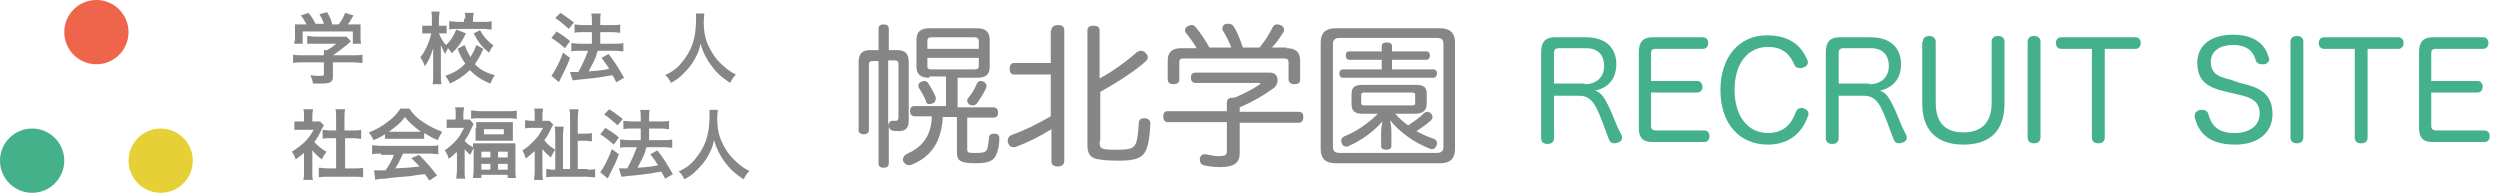
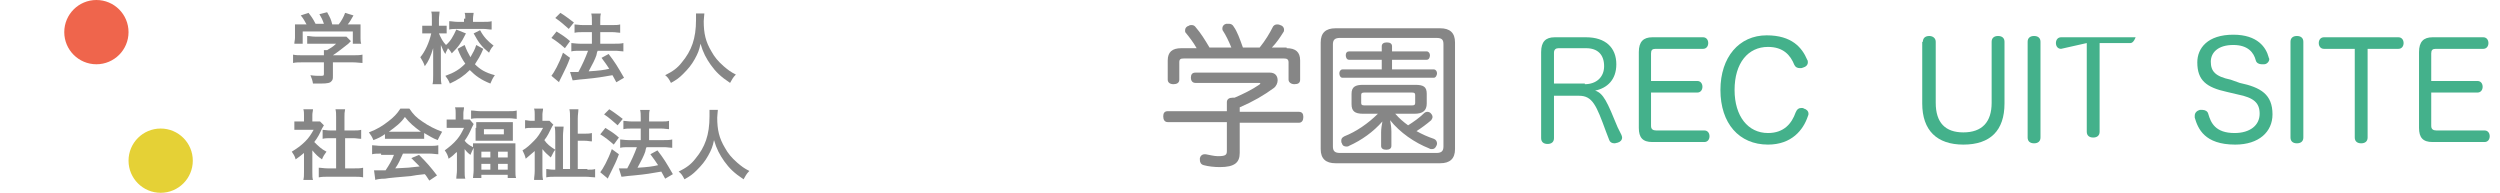
<svg xmlns="http://www.w3.org/2000/svg" enable-background="new 0 0 389 30" viewBox="0 0 389 30">
  <g enable-background="new" fill="#868686" transform="translate(-30 -52)">
-     <path d="m169.6 59.8c1.2 0 1.8.5 1.8 1.9v9.1c0 1.1-.5 1.6-1.5 1.6-.4 0-.8 0-1.1-.1s-.4-.3-.5-.6v5.7c0 .5-.3.7-.8.7s-.8-.2-.8-.7v-15.9h-.9c-.4 0-.6.1-.6.6v10.2c0 .4-.4.6-.8.6s-.8-.2-.8-.6v-10.6c0-1.4.6-1.9 1.8-1.9h1.3v-3.3c0-.5.3-.7.8-.7s.8.2.8.7v3.3zm-1.4 11.7c.1-.4.3-.7.6-.7h.6c.2 0 .4-.1.4-.5v-8.3c0-.5-.2-.6-.6-.6h-1zm6.4-7.4c-1.3 0-2-.5-2-1.7v-4.2c0-1.3.7-1.8 2-1.8h7.4c1.3 0 2 .5 2 1.8v4.2c0 1.2-.6 1.7-2 1.7h-3v4.6h5.6c.4 0 .7.3.7.8s-.2.8-.7.8h-4.1v4.9c0 .6.2.6 1.3.6 1.2 0 1.6-.1 1.8-.6.2-.6.2-1.2.3-1.8 0-.4.3-.6.8-.6h.1c.5 0 .7.3.7.7 0 1-.2 2-.5 2.6-.4.9-1.1 1.3-3.2 1.3-2.4 0-2.9-.4-2.9-1.7v-5.5h-2.2c-.2 3.8-1.8 6.2-4.8 7.4-.2.1-.3.1-.5.1-.3 0-.6-.2-.8-.5-.1-.1-.1-.3-.1-.4 0-.3.2-.6.5-.8 2.3-1 3.9-2.6 4-5.9h-2.7c-.4 0-.7-.3-.7-.8s.2-.8.7-.8h4.9v-4.6h-2.6zm-.8.5c.2 0 .5.1.6.3.4.6.9 1.5 1.2 2.2v.3c0 .3-.2.6-.5.7-.1 0-.3.1-.4.1-.3 0-.6-.1-.6-.4-.2-.6-.7-1.5-1.1-2.1-.1-.1-.1-.2-.1-.4 0-.3.2-.5.5-.6.1 0 .3-.1.4-.1zm8.5-5v-1.2c0-.4-.2-.6-.7-.6h-6.6c-.5 0-.7.1-.7.6v1.2zm-8 2.7c0 .4.2.5.7.5h6.6c.4 0 .7-.1.7-.5v-1.3h-8zm9.2 3.1c0 .1 0 .2-.1.4-.4.8-.9 1.6-1.4 2.3-.2.2-.4.3-.6.3s-.3 0-.5-.1-.4-.4-.4-.6 0-.3.2-.5c.5-.6 1-1.4 1.3-2.2.1-.2.3-.4.6-.4.1 0 .3 0 .4.1.3.1.5.4.5.7z" />
-     <path d="m193.6 56.7c0-.5.4-.8 1-.8s1 .2 1 .8v20.4c0 .5-.4.8-1 .8s-1-.2-1-.8v-5c-1.9 1.2-3.8 2.1-5.4 2.7-.2.1-.3.1-.5.1-.4 0-.7-.2-.8-.6-.1-.1-.1-.3-.1-.4 0-.4.2-.7.6-.9 1.8-.6 4-1.7 6.1-2.9v-6.5h-5.7c-.5 0-.7-.4-.7-.9s.2-.9.7-.9h5.7v-5.1zm7.5 17.3c0 1.1.1 1.3 2.5 1.3 2.3 0 2.7-.2 3.1-.9.3-.6.4-1.8.5-3.3 0-.4.3-.7.8-.7h.1c.6 0 .9.4.9.8-.1 2-.3 3.5-.8 4.4s-1.4 1.4-4 1.4c-1.9 0-3.2-.1-4-.4-.7-.3-1-1-1-2v-17.9c0-.5.4-.7.9-.7.6 0 1 .2 1 .7v7.5c2.1-1.1 4.5-2.9 5.8-4.1.2-.1.4-.2.6-.2.3 0 .6.1.8.4.2.2.3.4.3.6s-.1.5-.4.7c-1.4 1.3-4.3 3.2-7 4.7v7.7z" />
    <path d="m222.9 69.4h9.2c.5 0 .7.3.7.8s-.2.9-.7.9h-9.2v4.7c0 1.5-.8 2.2-3.1 2.2-.8 0-1.8-.1-2.5-.3-.4-.1-.6-.4-.6-.8 0-.1 0-.2 0-.3.1-.4.4-.6.7-.6h.2c.6.1 1.3.3 1.9.3 1.2 0 1.4-.2 1.4-.8v-4.5h-9.2c-.5 0-.7-.4-.7-.9s.2-.8.7-.8h9.2v-1.4c0-.5.4-.7.9-.7h.3c1.4-.6 2.8-1.3 3.8-2 .1-.1.2-.1.2-.2s-.1-.1-.3-.1h-9.8c-.5 0-.7-.4-.7-.8 0-.5.2-.8.7-.8h11.6c.8 0 1.2.5 1.2 1.2 0 .4-.2.9-.6 1.2-1.5 1.1-3.2 2.1-5.3 3zm7.3-9.9c1.4 0 2.1.6 2.1 1.9v3c0 .5-.3.7-.9.7-.5 0-.9-.3-.9-.7v-2.7c0-.5-.3-.6-.7-.6h-15.6c-.5 0-.7.1-.7.6v2.7c0 .5-.4.7-.9.7-.6 0-.9-.3-.9-.7v-3c0-1.3.7-1.9 2.1-1.9h2.4c-.5-.9-1.2-1.8-1.7-2.4-.1-.1-.1-.2-.1-.4 0-.3.2-.6.6-.7.1-.1.3-.1.4-.1.3 0 .5.1.7.4.7.8 1.4 1.9 2.1 3.1h3.4c-.4-1-.9-2-1.3-2.6-.1-.1-.1-.3-.1-.4 0-.3.2-.6.6-.7h.4c.3 0 .6.1.8.5.5.7.9 1.8 1.4 3.2h2.6c.9-1.1 1.6-2.3 2-3.1.1-.3.4-.5.7-.5.1 0 .3 0 .5.1.4.1.6.4.6.7 0 .1 0 .3-.1.4-.5.8-1.1 1.7-1.8 2.4h2.3z" />
    <path d="m254.1 56.4c1.5 0 2.3.7 2.3 2.2v16.6c0 1.5-.8 2.2-2.3 2.2h-16.3c-1.5 0-2.3-.7-2.3-2.2v-16.6c0-1.5.8-2.2 2.3-2.2zm-.6 19.4c.8 0 1.1-.3 1.1-1v-15.9c0-.7-.2-1-1.1-1h-15c-.8 0-1.1.3-1.1 1v15.9c0 .7.3 1 1.1 1zm-.4-13c.3 0 .5.3.5.6s-.2.7-.5.7h-14.2c-.3 0-.5-.3-.5-.7 0-.3.2-.6.5-.6h6.1v-1.5h-5.1c-.3 0-.5-.3-.5-.7s.2-.6.5-.6h5.1v-.8c0-.4.3-.6.8-.6s.8.2.8.6v.8h5.4c.3 0 .5.3.5.6 0 .4-.2.7-.5.7h-5.4v1.5zm-6 6.9c.6.7 1.3 1.3 2 1.8.8-.5 1.8-1.2 2.5-1.9.1-.1.3-.2.5-.2s.4.1.5.2c.2.2.3.4.3.6s-.1.3-.2.5c-.7.6-1.5 1.2-2.3 1.7.9.5 1.8.9 2.7 1.2.3.1.5.4.5.7 0 .1 0 .2-.1.4-.2.4-.4.5-.7.5-.1 0-.3 0-.4-.1-2.3-.9-4.6-2.5-6.1-4.4.1.6.2 1.1.2 1.8v2.2c0 .4-.3.6-.8.6s-.8-.2-.8-.6v-2.1c0-.6.1-1.1.2-1.7-1.4 1.6-3.2 2.9-5.2 3.8-.1.1-.3.1-.4.1-.3 0-.6-.1-.7-.5-.1-.1-.1-.3-.1-.4 0-.3.1-.5.5-.7 1.8-.7 3.7-2 5.2-3.5h-2.3c-1.3 0-1.8-.4-1.8-1.5v-1.6c0-1.1.6-1.4 1.8-1.4h8.1c1.3 0 1.8.3 1.8 1.4v1.5c0 1.1-.6 1.6-1.9 1.6zm-4.8-3.3c-.4 0-.5.1-.5.4v1.2c0 .3.1.4.5.4h7.4c.4 0 .5-.1.5-.4v-1.2c0-.3-.1-.4-.5-.4z" />
  </g>
  <g enable-background="new" fill="#44b18b" transform="translate(-30 -52)">
    <path d="m282.3 73c0 .1.1.2.1.4 0 .4-.3.7-.7.8-.1 0-.3.1-.5.1-.4 0-.7-.2-.8-.5l-.5-1.3c-1.5-4.1-2.1-5.6-4.2-5.6h-3.9v6.6c0 .6-.4.9-1 .9s-1-.3-1-.9v-13.4c0-1.6.7-2.3 2.1-2.3h4.9c3 0 4.7 1.6 4.7 4.2 0 2.4-1.4 3.7-3.3 4.1 1.3.4 1.9 1.8 3.5 5.7zm-5.7-7.9c1.8 0 3-1.1 3-2.8 0-1.8-1-2.8-2.8-2.8h-4.3c-.4 0-.7.2-.7.7v4.8h4.8z" />
    <path d="m286.9 71.6c0 .5.3.7.8.7h7.5c.5 0 .8.4.8.9s-.3.9-.8.9h-8.1c-1.5 0-2.1-.7-2.1-2.2v-11.8c0-1.6.7-2.3 2.1-2.3h7.9c.5 0 .8.4.8.9s-.3.9-.8.9h-7.4c-.5 0-.7.2-.7.7v4.3h7.2c.5 0 .8.4.8.9s-.3.9-.8.9h-7.2z" />
    <path d="m311.2 61.3c.1.1.1.3.1.4 0 .4-.3.7-.7.8-.2.1-.3.1-.5.1-.4 0-.7-.1-.9-.5-.6-1.5-1.7-2.8-4.1-2.8-3.1 0-5.2 2.5-5.2 6.7 0 4.1 2.1 6.7 5.2 6.7 2.5 0 3.7-1.5 4.3-3.2.2-.5.5-.7.9-.7.1 0 .3 0 .4.1.4.1.7.4.7.8 0 .1 0 .2-.1.4-.7 2.1-2.5 4.4-6.2 4.4-4.5 0-7.4-3.3-7.4-8.5 0-5.1 2.9-8.5 7.2-8.5 3.9 0 5.5 1.9 6.3 3.8z" />
-     <path d="m326.6 73c0 .1.1.2.1.4 0 .4-.3.7-.7.8-.1 0-.3.1-.5.1-.4 0-.7-.2-.8-.5l-.5-1.3c-1.5-4.1-2.1-5.6-4.2-5.6h-3.9v6.6c0 .6-.4.9-1 .9s-1-.3-1-.9v-13.4c0-1.6.7-2.3 2.1-2.3h4.9c3 0 4.7 1.6 4.7 4.2 0 2.4-1.4 3.7-3.3 4.1 1.3.4 1.9 1.8 3.5 5.7zm-5.7-7.9c1.8 0 3-1.1 3-2.8 0-1.8-1-2.8-2.8-2.8h-4.3c-.4 0-.7.2-.7.7v4.8h4.8z" />
    <path d="m329.2 58.5c0-.6.4-.9 1-.9.5 0 1 .3 1 .9v9.5c0 3.1 1.5 4.6 4.3 4.6 2.9 0 4.4-1.6 4.4-4.6v-9.5c0-.6.4-.9 1-.9s1 .3 1 .9v9.6c0 4.2-2.2 6.4-6.4 6.4-4.1 0-6.4-2.2-6.4-6.4v-9.6z" />
    <path d="m345.5 58.5c0-.6.4-.9 1-.9s1 .3 1 .9v14.9c0 .6-.4.9-1 .9s-1-.3-1-.9z" />
-     <path d="m350.7 59.6c-.5 0-.8-.4-.8-.9s.3-.9.8-.9h11.6c.5 0 .8.4.8.9s-.3.9-.8.9h-4.8v13.8c0 .6-.4.9-1 .9s-1-.3-1-.9v-13.8z" />
+     <path d="m350.7 59.6c-.5 0-.8-.4-.8-.9s.3-.9.8-.9h11.6s-.3.9-.8.9h-4.8v13.8c0 .6-.4.9-1 .9s-1-.3-1-.9v-13.8z" />
    <path d="m378.5 64.9c3.3.7 5.1 1.8 5.1 4.9 0 2.7-2.1 4.7-5.8 4.7-4.8 0-5.8-2.5-6.3-4.2 0-.1 0-.2 0-.3 0-.5.4-.8.8-.9h.4c.4 0 .8.2.9.6.4 1.4 1.1 3 4.1 3 2.4 0 3.9-1.2 3.9-3 0-1.7-.9-2.5-3.4-3l-1.7-.4c-3.2-.7-4.6-1.8-4.6-4.6 0-2.2 1.6-4.3 5.6-4.3 3.8 0 5.1 2 5.5 3.5 0 .1.1.2.1.3 0 .4-.4.8-.8.8-.1 0-.2 0-.4 0-.4 0-.8-.2-.9-.6-.3-1.2-1.2-2.4-3.5-2.4-2.4 0-3.5 1.2-3.5 2.6 0 1.5.7 2.3 3.1 2.8z" />
    <path d="m386.4 58.5c0-.6.4-.9 1-.9s1 .3 1 .9v14.9c0 .6-.4.9-1 .9s-1-.3-1-.9z" />
    <path d="m391.6 59.6c-.5 0-.8-.4-.8-.9s.3-.9.8-.9h11.6c.5 0 .8.4.8.9s-.3.9-.8.9h-4.8v13.8c0 .6-.4.9-1 .9s-1-.3-1-.9v-13.8z" />
    <path d="m408.3 71.6c0 .5.3.7.8.7h7.5c.5 0 .8.4.8.9s-.3.9-.8.9h-8.1c-1.5 0-2.1-.7-2.1-2.2v-11.8c0-1.6.7-2.3 2.1-2.3h7.9c.5 0 .8.4.8.9s-.3.9-.8.9h-7.4c-.5 0-.7.2-.7.7v4.3h7.2c.5 0 .8.4.8.9s-.3.9-.8.9h-7.2z" />
  </g>
  <circle cx="15" cy="5" fill="#ef654c" r="5" />
-   <circle cx="5" cy="25" fill="#44b18b" r="5" />
  <circle cx="25" cy="25" fill="#e5d136" r="5" />
  <g fill="#868686" transform="translate(-30 -52)">
    <path d="m77.1 61.7c-.6 0-1.1 0-1.5.1v-1.3c.4.1.9.1 1.5.1h3.3v-.1c0-.2 0-.5 0-.7h.5c.5-.3.9-.5 1.4-1h-3.3c-.5 0-.8 0-1.2 0v-1.2c.4 0 .7.1 1.2.1h4 .9l.7.7c-.2.2-.2.2-.4.4-.9.7-1.5 1.2-2.4 1.8h3.1c.6 0 1.1 0 1.5-.1v1.3c-.3 0-.9-.1-1.5-.1h-3.1v2.1c0 .4 0 .6-.2.8-.2.3-.6.4-1.7.4-.2 0-.6 0-1.2 0-.1-.6-.2-.8-.4-1.3.6.1 1.1.1 1.5.1.5 0 .6 0 .6-.3v-1.8zm.6-5.9c-.3-.5-.4-.8-.9-1.4l1.2-.4c.4.5.7.9 1.1 1.7h1.3c-.2-.6-.4-1-.7-1.5l1.2-.3c.5.9.6 1.1.8 1.9h1c.4-.5.8-1.2 1-1.8l1.3.4c-.3.5-.6 1.1-.9 1.4h.5 1.5v1 1.1c0 .3 0 .6.1.9h-1.3v-1.9h-7.8v1.9h-1.3c0-.3.1-.6.1-.9v-1.1c0-.4 0-.7 0-1h1.4z" />
    <path d="m102.5 57.2c-.8 1.6-1.2 2.1-2.2 3.1-.2-.3-.3-.5-.6-.8-.1.3-.3.5-.4.9-.3-.4-.4-.7-.7-1.4v.9.8 2.9c0 .6 0 1.1.1 1.5h-1.4c.1-.4.1-.8.1-1.5v-2.5-.6s0-.3 0-1c-.4 1.3-.7 2-1.3 2.8-.2-.6-.4-.9-.7-1.4.7-.8 1.4-2.3 1.7-3.7h-.5c-.4 0-.6 0-.9 0v-1.2h.9.6v-1c0-.6 0-.9-.1-1.2h1.3c0 .3-.1.7-.1 1.2v1h.5.7v1.2c-.3 0-.4 0-.7 0h-.5c.3.7.6 1.3 1.1 1.8.7-.6 1.1-1.3 1.6-2.4zm2.7 2.4c-.5 1.2-.8 1.6-1.3 2.4.8.8 1.6 1.3 3.1 1.7-.3.4-.5.8-.7 1.3-1.5-.6-2.3-1.2-3.2-2.1-.9.9-1.8 1.5-3.1 2.1-.2-.5-.4-.8-.7-1.2 1.4-.5 2.2-1 3.1-1.9-.5-.7-.8-1.3-1.2-2.3l1.1-.6c.3.8.5 1.2.9 1.9.4-.7.7-1.2.9-1.9zm-2.8-4.7c0-.4 0-.6-.1-.9h1.4c0 .2-.1.5-.1.9v.5h1.6c.5 0 1 0 1.3-.1v1.3c-.4 0-.8-.1-1.3-.1h-4c-.5 0-1 0-1.3.1v-1.3c.4 0 .8.1 1.3.1h1v-.5zm2.3 1.8c.6 1.1 1.2 1.7 2.1 2.4-.3.3-.5.6-.7 1.1-1.1-.9-1.6-1.5-2.4-3z" />
    <path d="m116.6 56.9c.8.5 1.3.8 2.1 1.5l-.8 1.1c-.8-.7-1.3-1.1-2.1-1.6zm2.1 4.1c-.4 1.1-.7 1.7-1.2 2.7-.2.4-.2.4-.4.8-.1.2-.1.2-.1.3l-1.2-1c.4-.5 1.2-1.9 1.8-3.6zm-1.5-7c.8.5 1.3.9 2.1 1.5l-.8 1c-.7-.6-1.2-1.1-2.1-1.7zm1.5 9.2h.4.9c.6-1.1 1.1-2.2 1.5-3.3h-1.3c-.5 0-.9 0-1.3.1v-1.3c.3 0 .7.1 1.3.1h1.9v-1.8h-1.4c-.5 0-.9 0-1.3.1v-1.3c.3 0 .7.1 1.3.1h1.4v-.5c0-.6 0-.9-.1-1.3h1.5c-.1.4-.1.6-.1 1.3v.5h1.9c.5 0 .9 0 1.2-.1v1.3c-.3 0-.7-.1-1.2-.1h-1.9v1.8h2.3c.5 0 .9 0 1.3-.1v1.3c-.3 0-.8-.1-1.2-.1h-2.8c-.1.2-.1.2-.2.7-.2.6-.6 1.4-1.1 2.3l-.1.2c1.6-.1 2.4-.2 3.2-.4-.4-.6-.6-.9-1.2-1.7l1.1-.6c1 1.3 1.3 1.8 2.4 3.7l-1.2.7c-.3-.6-.4-.7-.6-1.1-1.8.3-2.2.4-4.3.6-1.3.1-1.6.2-1.9.2z" />
    <path d="m139.6 54.1c0 .2-.1.8-.1 1.2 0 1.9.3 3.2 1.2 4.7.5.9 1 1.5 1.9 2.3.7.6 1.1.9 1.9 1.3-.5.5-.6.8-.9 1.3-1.5-1-2.2-1.7-3-2.8-.7-1-1.2-1.9-1.6-3.3-.2 1-.4 1.5-.9 2.4s-1 1.5-1.8 2.3c-.6.6-1 .9-1.9 1.4-.3-.6-.5-.9-.9-1.2 1.2-.6 1.9-1.1 2.6-2 1.5-1.8 2.2-3.7 2.2-6.6 0-.5 0-.7 0-1z" />
    <g enable-background="new">
      <path d="m78.6 78.8c0 .6 0 .9.1 1.2h-1.5c.1-.4.1-.7.1-1.2v-3c-.5.4-.7.6-1.3 1-.1-.5-.4-.9-.6-1.2.8-.5 1.4-.9 2.1-1.6.6-.6.9-1.1 1.3-1.8h-2c-.4 0-.7 0-1 0v-1.3h.9.6v-1c0-.3 0-.6-.1-.9h1.5c0 .3-.1.5-.1.9v1h.5.7l.6.6c-.1.2-.2.3-.3.5-.4.9-.6 1.3-1.2 2.1.6.6 1.1 1.1 1.9 1.5-.3.4-.5.7-.7 1.2-.6-.4-1-.8-1.5-1.4zm5.1-.6h1.4c.6 0 1 0 1.4-.1v1.5c-.4-.1-.9-.1-1.4-.1h-4.1c-.5 0-.9 0-1.4.1v-1.5c.4 0 .8.1 1.4.1h1.3v-4.7h-.9c-.4 0-.8 0-1.2.1v-1.4c.3 0 .7.1 1.2.1h.9v-2.1c0-.5 0-.8-.1-1.2h1.5c-.1.5-.1.7-.1 1.2v2.1h1.4c.5 0 .8 0 1.2-.1v1.4c-.4 0-.8-.1-1.2-.1h-1.3z" />
      <path d="m90 72.8c-.7.5-1.1.7-1.9 1-.2-.5-.4-.8-.7-1.2 1.3-.5 2.1-1 3-1.7.8-.6 1.4-1.2 1.9-2h1.4c.6.9 1.1 1.4 2 2 1 .7 2 1.2 3.1 1.6-.3.5-.5.9-.7 1.3-.8-.3-1.2-.6-2.1-1.1v.9c-.3 0-.6 0-1.1 0h-4c-.3 0-.7 0-1 0v-.8zm-.7 3.1c-.6 0-1 0-1.4.1v-1.4c.4 0 .9.1 1.4.1h7.5c.6 0 1 0 1.4-.1v1.4c-.4 0-.8-.1-1.4-.1h-4.1c-.4.9-.7 1.6-1.2 2.3 2.1-.1 2.1-.1 3.8-.3-.4-.4-.6-.6-1.3-1.3l1.2-.5c1.3 1.3 1.8 1.9 2.8 3.2l-1.2.8c-.4-.6-.5-.8-.7-1-1 .1-1.7.2-2.2.3-1.2.1-3.6.3-4 .4-.7 0-1.3.1-1.5.2l-.2-1.5h.7 1.1c.6-.9 1-1.6 1.3-2.4h-2zm5.7-3.4h.5c-1.1-.8-1.8-1.4-2.5-2.3-.6.9-1.4 1.5-2.5 2.3h.5z" />
      <path d="m101 75.7c-.4.4-.6.6-1.2 1-.1-.5-.3-.9-.6-1.3.8-.6 1.3-1 1.9-1.7.5-.6.7-1 1.1-1.8h-1.7c-.4 0-.6 0-1 0v-1.3h.9.5v-1c0-.3 0-.6-.1-.9h1.4c0 .3-.1.6-.1.9v1h.4.6l.6.7c-.1.2-.2.4-.3.6-.3.7-.6 1.3-1.1 2 .3.4.7.7 1.3 1 0-.3 0-.4 0-.6h1.2 4.2 1.2v1.2 3c0 .5 0 .9.1 1.2h-1.3v-.5h-4.1v.5h-1.3c0-.3.1-.7.1-1.2v-3c0-.2 0-.3 0-.5-.2.4-.3.6-.5 1.1-.4-.3-.6-.5-.9-.9v3.3c0 .6 0 1 .1 1.3h-1.4c0-.4.1-.8.1-1.3v-2.8zm2.4-6.5c.4 0 .8.1 1.3.1h4.4c.6 0 .9 0 1.3-.1v1.3c-.3 0-.6-.1-1.2-.1h-4.7c-.5 0-.8 0-1.2.1v-1.3zm.7 2.7c0-.4 0-.6 0-.9h1.2 3.4 1.1v.9 1.1.9c-.3 0-.6 0-1.2 0h-3.4c-.5 0-.8 0-1.2 0 0-.3 0-.5 0-.9v-1.1zm.8 4.6h1.4v-.9h-1.4zm0 1.9h1.4v-.9h-1.4zm.4-5.5h3.1v-.8h-3.1zm2.2 3.6h1.5v-.9h-1.5zm0 1.9h1.5v-.9h-1.5z" />
      <path d="m114.4 78.6c0 .5 0 1 .1 1.4h-1.4c0-.4.1-.8.1-1.4v-3.1c-.6.5-.8.7-1.4 1.2-.1-.5-.3-.9-.5-1.3.7-.4 1.2-.9 1.8-1.5s.9-1.1 1.4-2h-1.8c-.3 0-.8 0-1 .1v-1.3c.3 0 .6.1.9.1h.6v-1c0-.3 0-.6-.1-.9h1.4c0 .3-.1.6-.1.9v1h.4.7l.6.6c-.1.1-.2.3-.3.5-.3.6-.6 1.3-1.1 1.9.4.6.9 1 1.7 1.5-.3.3-.4.7-.7 1.2-.7-.6-.9-.8-1.3-1.3zm7-.2c.6 0 .9 0 1.2-.1v1.3c-.4 0-.9-.1-1.5-.1h-4.6c-.6 0-1.1 0-1.5.1v-1.3c.3 0 .6.1 1.1.1h.3v-5.2c0-.6 0-1.1-.1-1.5h1.4c0 .3-.1.9-.1 1.4v5.2h1.1v-7.8c0-.7 0-1.1-.1-1.5h1.4c0 .4-.1.8-.1 1.5v2.3h1c.5 0 .8 0 1.2-.1v1.3c-.4 0-.6-.1-1.2-.1h-1v4.4h1.5z" />
      <path d="m124.2 71.9c.8.5 1.3.8 2.1 1.5l-.8 1.1c-.8-.7-1.3-1.1-2.1-1.6zm2.1 4.1c-.4 1.1-.7 1.7-1.2 2.7-.2.4-.2.4-.4.8-.1.2-.1.2-.1.3l-1.2-1c.4-.5 1.2-1.9 1.8-3.6zm-1.5-7c.8.5 1.3.9 2.1 1.5l-.8 1c-.7-.6-1.2-1.1-2.1-1.7zm1.5 9.2h.4.9c.6-1.1 1.1-2.2 1.5-3.3h-1.3c-.5 0-.9 0-1.3.1v-1.3c.3 0 .7.1 1.3.1h1.9v-1.8h-1.4c-.5 0-.9 0-1.3.1v-1.3c.3 0 .7.1 1.3.1h1.4v-.5c0-.6 0-.9-.1-1.3h1.5c-.1.4-.1.6-.1 1.3v.5h1.9c.5 0 .9 0 1.2-.1v1.3c-.3 0-.7-.1-1.2-.1h-1.9v1.8h2.3c.5 0 .9 0 1.3-.1v1.3c-.3 0-.8-.1-1.2-.1h-2.8c-.1.2-.1.2-.2.7-.2.6-.6 1.4-1.1 2.3l-.1.2c1.6-.1 2.4-.2 3.2-.4-.4-.6-.6-.9-1.2-1.7l1.1-.6c1 1.3 1.3 1.8 2.4 3.7l-1.2.7c-.3-.6-.4-.7-.6-1.1-1.8.3-2.2.4-4.3.6-1.3.1-1.6.2-1.9.2z" />
      <path d="m141.7 69.1c0 .2-.1.8-.1 1.2 0 1.9.3 3.2 1.2 4.7.5.9 1 1.5 1.9 2.3.7.6 1.1.9 1.9 1.3-.5.5-.6.8-.9 1.3-1.5-1-2.2-1.7-3-2.8-.7-1-1.2-1.9-1.6-3.3-.2 1-.4 1.5-.9 2.4s-1 1.5-1.8 2.3c-.6.6-1 .9-1.9 1.4-.3-.6-.5-.9-.9-1.2 1.2-.6 1.9-1.1 2.6-2 1.5-1.8 2.2-3.7 2.2-6.6 0-.5 0-.7 0-1z" />
    </g>
  </g>
</svg>